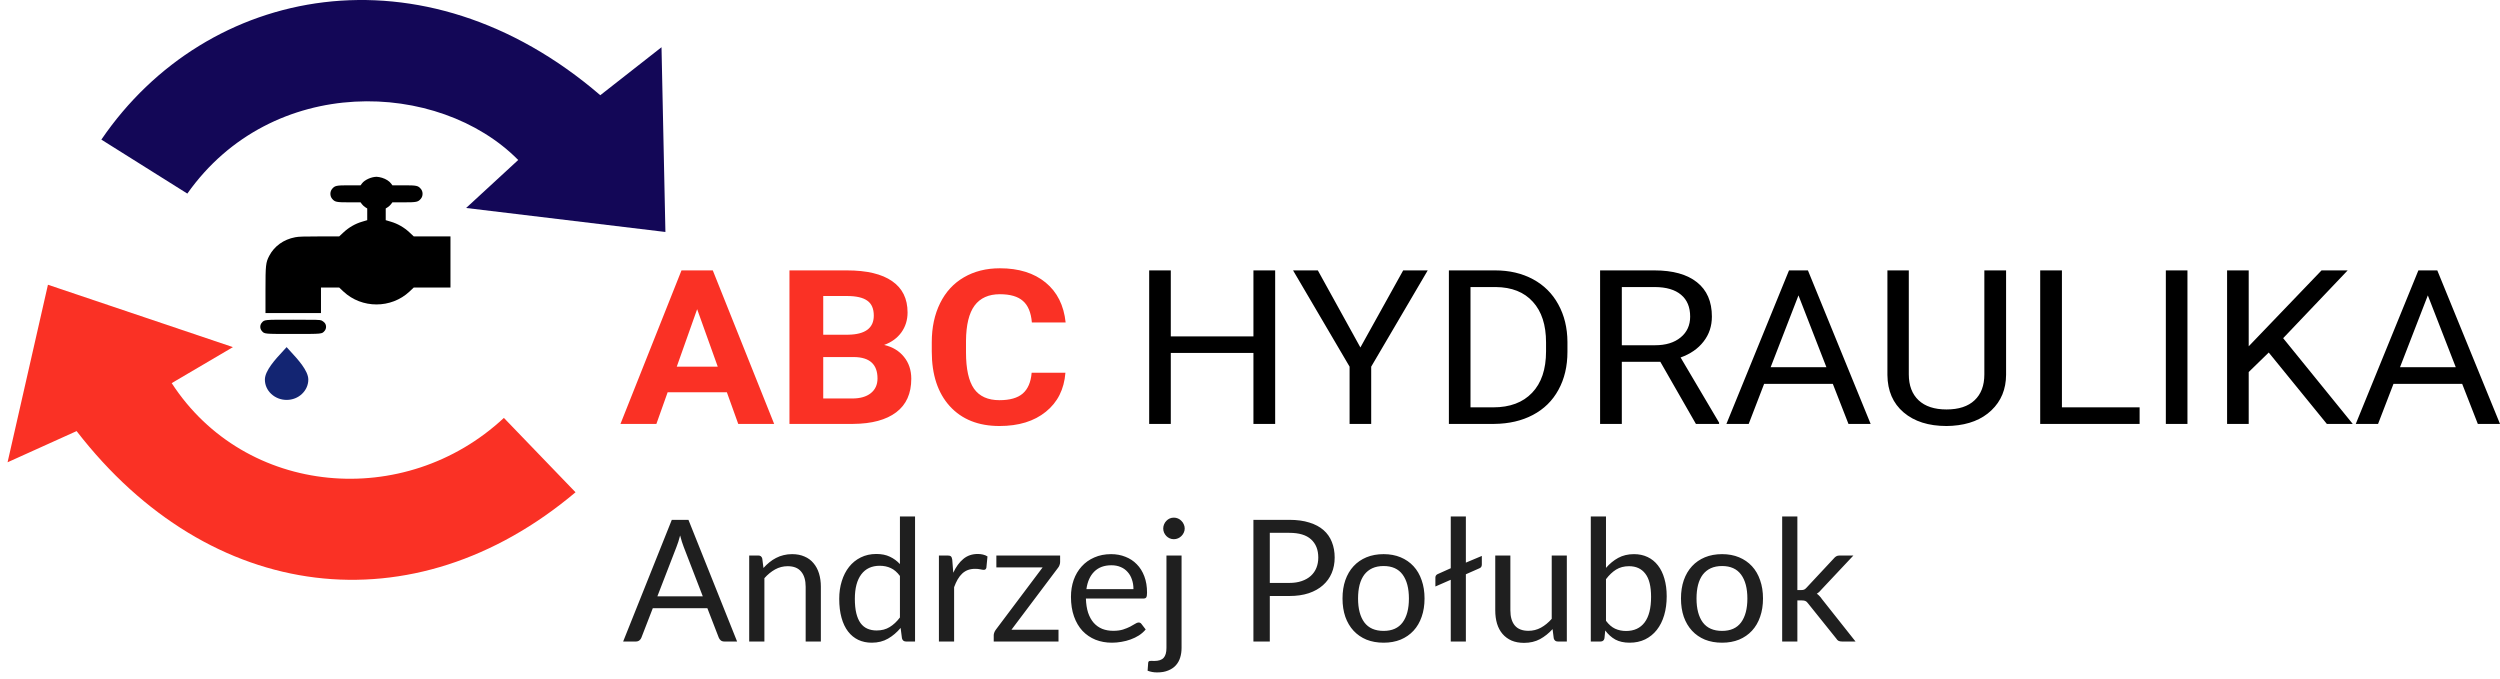
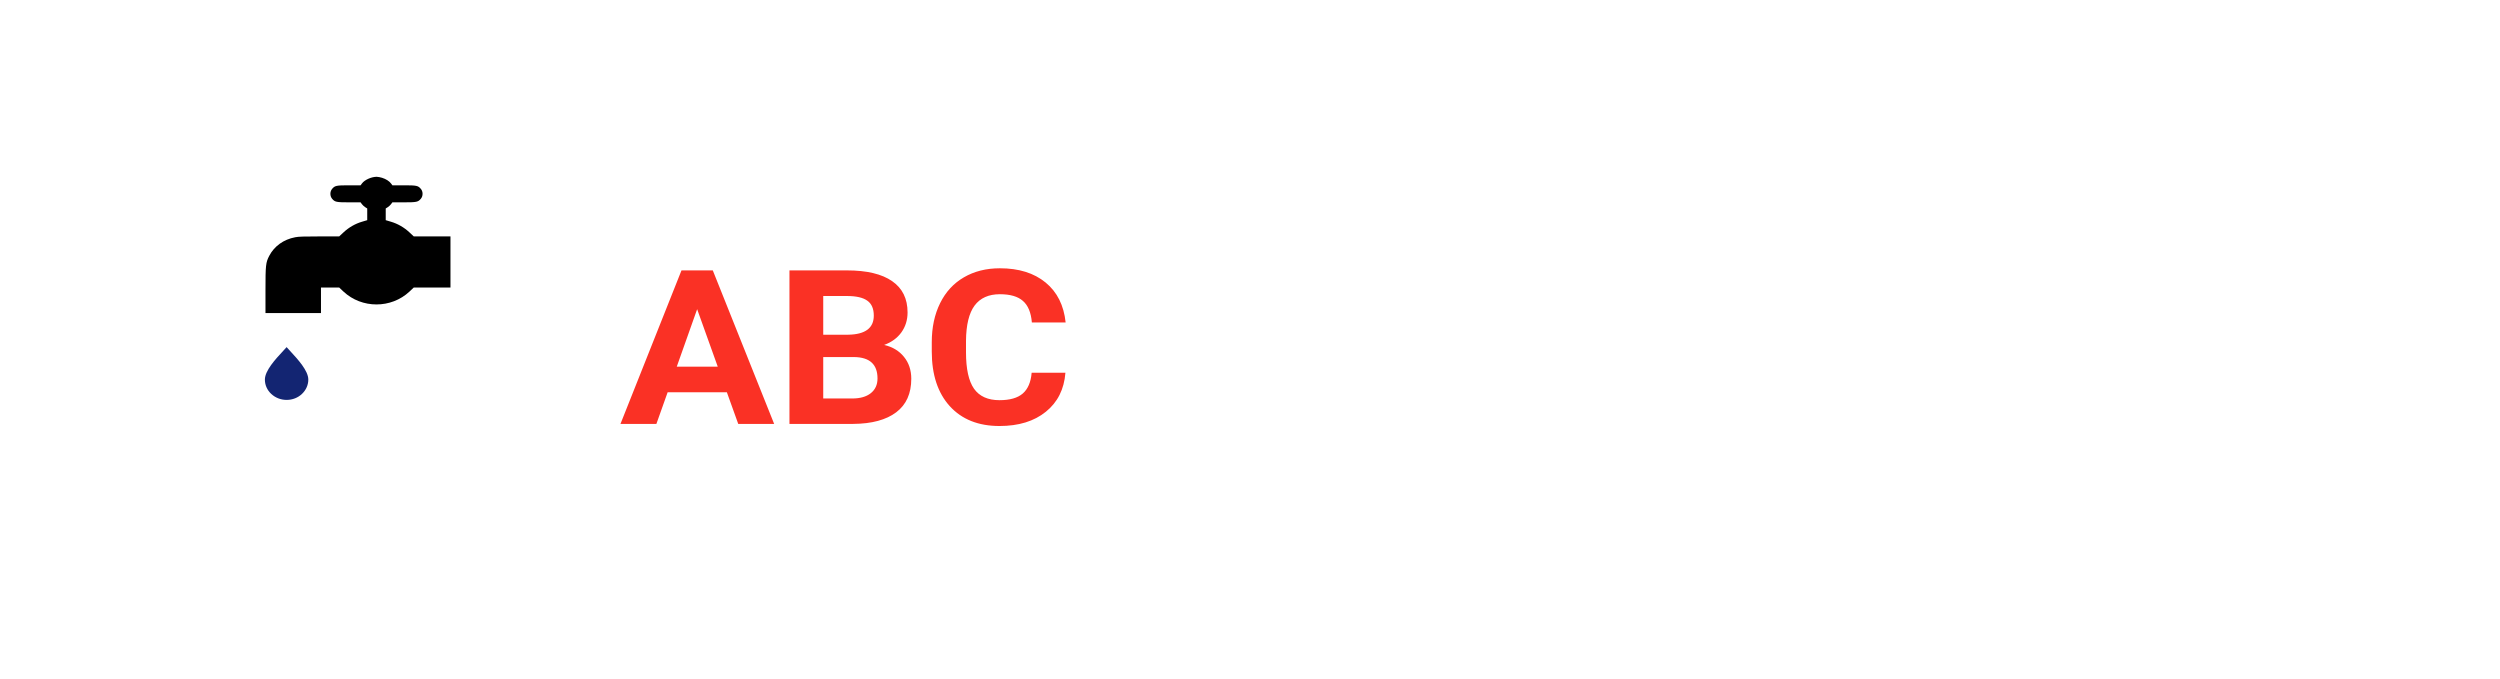
<svg xmlns="http://www.w3.org/2000/svg" width="265" height="72" viewBox="0 0 265 72" fill="none">
-   <path d="M63.63 10.093C44.85 -6.056 21.929 -1.605 10.744 14.798L19.857 20.52C28.833 7.804 46.508 8.44 54.931 16.959L49.407 22.046L70.534 24.589L70.12 5.007L63.63 10.093Z" fill="#130757" />
-   <path d="M5.082 30.183L0.802 49.002L8.12 45.696C22.258 63.989 43.834 66.645 61.006 52.181L53.412 44.298C42.917 54.089 26.001 52.637 18.2 40.61L24.69 36.795L5.082 30.183Z" fill="#FA3125" />
  <path d="M40.501 18.847C40.905 18.971 41.267 19.202 41.451 19.451L41.592 19.642H42.805C44.172 19.642 44.319 19.676 44.613 20.026C44.852 20.314 44.852 20.777 44.613 21.064C44.319 21.414 44.172 21.448 42.805 21.448H41.592L41.451 21.64C41.371 21.747 41.212 21.894 41.095 21.967L40.887 22.097V22.718V23.338L41.438 23.502C42.155 23.711 42.848 24.112 43.406 24.636L43.859 25.06H45.801H47.75V27.768V30.477H45.801H43.859L43.412 30.9C41.463 32.728 38.35 32.728 36.401 30.9L35.954 30.477H34.986H34.024V31.831V33.185H31.082H28.141V30.787C28.141 28.101 28.172 27.825 28.539 27.119C29.079 26.087 30.065 25.381 31.285 25.15C31.658 25.076 32.179 25.06 33.852 25.06H35.954L36.408 24.636C36.965 24.112 37.658 23.711 38.375 23.502L38.926 23.338V22.718V22.097L38.718 21.967C38.601 21.894 38.442 21.747 38.362 21.64L38.221 21.448H37.008C35.642 21.448 35.495 21.414 35.2 21.064C34.962 20.777 34.962 20.314 35.2 20.026C35.495 19.676 35.642 19.642 37.008 19.642H38.221L38.369 19.445C38.651 19.061 39.373 18.74 39.931 18.74C40.072 18.745 40.323 18.79 40.501 18.847Z" fill="black" />
-   <path d="M34.076 33.968C34.174 34.01 34.322 34.119 34.404 34.209C34.617 34.449 34.612 34.841 34.404 35.077C34.114 35.408 34.196 35.398 31.077 35.398C27.958 35.398 28.04 35.408 27.75 35.077C27.537 34.836 27.537 34.449 27.75 34.209C28.04 33.878 27.958 33.888 31.088 33.888C33.572 33.888 33.917 33.897 34.076 33.968Z" fill="black" />
  <path d="M30.756 37.208C30.622 37.058 30.495 36.921 30.38 36.795C30.265 36.927 30.137 37.064 30.004 37.208C29.194 38.079 28.078 39.291 28.078 40.235C28.078 40.832 28.333 41.369 28.754 41.757C29.168 42.145 29.742 42.39 30.38 42.39C31.017 42.39 31.591 42.152 32.006 41.757C32.42 41.369 32.681 40.826 32.681 40.235C32.681 39.291 31.566 38.085 30.756 37.208Z" fill="#132572" />
  <path d="M77.048 41.581H70.77L69.577 44.934H65.77L72.238 28.662H75.556L82.06 44.934H78.253L77.048 41.581ZM71.737 38.865H76.081L73.897 32.774L71.737 38.865ZM83.683 44.934V28.662H89.77C91.878 28.662 93.477 29.042 94.567 29.802C95.657 30.554 96.202 31.66 96.202 33.121C96.202 33.918 95.983 34.622 95.546 35.233C95.108 35.837 94.5 36.28 93.72 36.563C94.611 36.771 95.311 37.193 95.82 37.826C96.337 38.459 96.596 39.234 96.596 40.15C96.596 41.715 96.063 42.9 94.997 43.704C93.931 44.509 92.411 44.919 90.438 44.934H83.683ZM87.263 37.848V42.24H90.33C91.174 42.24 91.83 42.054 92.3 41.681C92.777 41.301 93.016 40.78 93.016 40.117C93.016 38.627 92.192 37.871 90.545 37.848H87.263ZM87.263 35.479H89.913C91.719 35.449 92.622 34.775 92.622 33.456C92.622 32.718 92.391 32.19 91.93 31.869C91.476 31.541 90.756 31.377 89.77 31.377H87.263V35.479ZM112.934 39.513C112.799 41.264 112.107 42.642 110.857 43.648C109.616 44.654 107.977 45.157 105.941 45.157C103.713 45.157 101.958 44.457 100.678 43.056C99.404 41.648 98.768 39.718 98.768 37.267V36.272C98.768 34.708 99.062 33.329 99.651 32.137C100.24 30.945 101.079 30.032 102.169 29.399C103.267 28.758 104.54 28.438 105.988 28.438C107.993 28.438 109.608 28.941 110.833 29.947C112.059 30.953 112.767 32.364 112.958 34.182H109.378C109.29 33.132 108.976 32.372 108.435 31.903C107.902 31.426 107.086 31.187 105.988 31.187C104.795 31.187 103.9 31.59 103.303 32.394C102.714 33.191 102.412 34.432 102.396 36.116V37.345C102.396 39.103 102.678 40.389 103.243 41.201C103.816 42.013 104.715 42.419 105.941 42.419C107.046 42.419 107.87 42.184 108.411 41.715C108.96 41.238 109.274 40.504 109.354 39.513H112.934Z" fill="#FA3125" />
-   <path d="M135.168 44.934H132.864V37.412H124.104V44.934H121.813V28.662H124.104V35.658H132.864V28.662H135.168V44.934ZM144.202 36.831L148.737 28.662H151.338L145.347 38.865V44.934H143.056V38.865L137.065 28.662H139.691L144.202 36.831ZM153.582 44.934V28.662H158.487C159.999 28.662 161.335 28.974 162.497 29.6C163.659 30.226 164.554 31.117 165.182 32.271C165.819 33.426 166.141 34.752 166.149 36.25V37.289C166.149 38.824 165.831 40.169 165.194 41.324C164.566 42.479 163.662 43.365 162.485 43.984C161.315 44.602 159.951 44.919 158.391 44.934H153.582ZM155.873 30.427V43.179H158.284C160.05 43.179 161.423 42.665 162.401 41.637C163.388 40.608 163.881 39.144 163.881 37.245V36.295C163.881 34.447 163.416 33.013 162.485 31.992C161.562 30.964 160.249 30.442 158.547 30.427H155.873ZM175.995 38.351H171.913V44.934H169.61V28.662H175.362C177.319 28.662 178.823 29.079 179.873 29.913C180.931 30.748 181.46 31.962 181.46 33.557C181.46 34.57 181.166 35.453 180.577 36.205C179.996 36.958 179.185 37.52 178.143 37.893L182.224 44.8V44.934H179.766L175.995 38.351ZM171.913 36.596H175.434C176.571 36.596 177.474 36.321 178.143 35.77C178.819 35.218 179.157 34.48 179.157 33.557C179.157 32.551 178.835 31.78 178.19 31.243C177.554 30.707 176.631 30.435 175.422 30.427H171.913V36.596ZM194.278 40.687H186.998L185.363 44.934H183L189.635 28.662H191.64L198.288 44.934H195.937L194.278 40.687ZM187.69 38.921H193.598L190.638 31.31L187.69 38.921ZM212.645 28.662V39.725C212.636 41.261 212.119 42.516 211.093 43.492C210.075 44.468 208.69 45.015 206.94 45.135L206.331 45.157C204.43 45.157 202.914 44.676 201.784 43.715C200.655 42.754 200.082 41.432 200.066 39.748V28.662H202.333V39.681C202.333 40.858 202.679 41.775 203.372 42.43C204.064 43.078 205.05 43.402 206.331 43.402C207.628 43.402 208.619 43.078 209.303 42.43C209.995 41.782 210.341 40.869 210.341 39.692V28.662H212.645ZM218.564 43.179H226.799V44.934H216.261V28.662H218.564V43.179ZM231.87 44.934H229.579V28.662H231.87V44.934ZM240.487 37.368L238.363 39.435V44.934H236.071V28.662H238.363V36.708L246.084 28.662H248.853L242.015 35.847L249.39 44.934H246.645L240.487 37.368ZM260.99 40.687H253.71L252.075 44.934H249.712L256.348 28.662H258.353L265 44.934H262.649L260.99 40.687ZM254.402 38.921H260.31L257.35 31.31L254.402 38.921Z" fill="black" />
-   <path d="M74.496 63.212L72.471 57.965C72.411 57.809 72.348 57.629 72.282 57.425C72.216 57.215 72.153 56.993 72.093 56.759C71.967 57.245 71.838 57.65 71.706 57.974L69.681 63.212H74.496ZM78.132 68H76.782C76.626 68 76.5 67.961 76.404 67.883C76.308 67.805 76.236 67.706 76.188 67.586L74.982 64.472H69.195L67.989 67.586C67.953 67.694 67.884 67.79 67.782 67.874C67.68 67.958 67.554 68 67.404 68H66.054L71.211 55.103H72.975L78.132 68ZM80.927 60.206C81.126 59.984 81.335 59.783 81.558 59.603C81.779 59.423 82.013 59.27 82.26 59.144C82.511 59.012 82.775 58.913 83.052 58.847C83.334 58.775 83.636 58.739 83.96 58.739C84.459 58.739 84.897 58.823 85.275 58.991C85.659 59.153 85.977 59.387 86.228 59.693C86.487 59.993 86.681 60.356 86.814 60.782C86.945 61.208 87.011 61.679 87.011 62.195V68H85.4V62.195C85.4 61.505 85.242 60.971 84.924 60.593C84.612 60.209 84.135 60.017 83.493 60.017C83.019 60.017 82.575 60.131 82.16 60.359C81.752 60.587 81.374 60.896 81.026 61.286V68H79.415V58.883H80.379C80.606 58.883 80.748 58.994 80.802 59.216L80.927 60.206ZM95.393 61.052C95.093 60.65 94.769 60.371 94.421 60.215C94.073 60.053 93.683 59.972 93.251 59.972C92.405 59.972 91.754 60.275 91.298 60.881C90.842 61.487 90.614 62.351 90.614 63.473C90.614 64.067 90.665 64.577 90.767 65.003C90.869 65.423 91.019 65.771 91.217 66.047C91.415 66.317 91.658 66.515 91.946 66.641C92.234 66.767 92.561 66.83 92.927 66.83C93.455 66.83 93.914 66.71 94.304 66.47C94.7 66.23 95.063 65.891 95.393 65.453V61.052ZM96.995 54.743V68H96.041C95.813 68 95.669 67.889 95.609 67.667L95.465 66.56C95.075 67.028 94.631 67.406 94.133 67.694C93.635 67.982 93.059 68.126 92.405 68.126C91.883 68.126 91.409 68.027 90.983 67.829C90.557 67.625 90.194 67.328 89.894 66.938C89.594 66.548 89.363 66.062 89.201 65.48C89.039 64.898 88.958 64.229 88.958 63.473C88.958 62.801 89.048 62.177 89.228 61.601C89.408 61.019 89.666 60.515 90.002 60.089C90.338 59.663 90.749 59.33 91.235 59.09C91.727 58.844 92.279 58.721 92.891 58.721C93.449 58.721 93.926 58.817 94.322 59.009C94.724 59.195 95.081 59.456 95.393 59.792V54.743H96.995ZM101.046 60.71C101.334 60.086 101.688 59.6 102.108 59.252C102.528 58.898 103.041 58.721 103.647 58.721C103.839 58.721 104.022 58.742 104.196 58.784C104.376 58.826 104.535 58.892 104.673 58.982L104.556 60.179C104.52 60.329 104.43 60.404 104.286 60.404C104.202 60.404 104.079 60.386 103.917 60.35C103.755 60.314 103.572 60.296 103.368 60.296C103.08 60.296 102.822 60.338 102.594 60.422C102.372 60.506 102.171 60.632 101.991 60.8C101.817 60.962 101.658 61.166 101.514 61.412C101.376 61.652 101.25 61.928 101.136 62.24V68H99.525V58.883H100.443C100.617 58.883 100.737 58.916 100.803 58.982C100.869 59.048 100.914 59.162 100.938 59.324L101.046 60.71ZM112.373 59.567C112.373 59.681 112.352 59.792 112.31 59.9C112.274 60.008 112.223 60.101 112.157 60.179L107.216 66.749H112.202V68H105.335V67.334C105.335 67.256 105.353 67.166 105.389 67.064C105.425 66.956 105.479 66.854 105.551 66.758L110.519 60.143H105.614V58.883H112.373V59.567ZM120.146 62.447C120.146 62.075 120.092 61.736 119.984 61.43C119.882 61.118 119.729 60.851 119.525 60.629C119.327 60.401 119.084 60.227 118.796 60.107C118.508 59.981 118.181 59.918 117.815 59.918C117.047 59.918 116.438 60.143 115.988 60.593C115.544 61.037 115.268 61.655 115.16 62.447H120.146ZM121.442 66.722C121.244 66.962 121.007 67.172 120.731 67.352C120.455 67.526 120.158 67.67 119.84 67.784C119.528 67.898 119.204 67.982 118.868 68.036C118.532 68.096 118.199 68.126 117.869 68.126C117.239 68.126 116.657 68.021 116.123 67.811C115.595 67.595 115.136 67.283 114.746 66.875C114.362 66.461 114.062 65.951 113.846 65.345C113.63 64.739 113.522 64.043 113.522 63.257C113.522 62.621 113.618 62.027 113.81 61.475C114.008 60.923 114.29 60.446 114.656 60.044C115.022 59.636 115.469 59.318 115.997 59.09C116.525 58.856 117.119 58.739 117.779 58.739C118.325 58.739 118.829 58.832 119.291 59.018C119.759 59.198 120.161 59.462 120.497 59.81C120.839 60.152 121.106 60.578 121.298 61.088C121.49 61.592 121.586 62.168 121.586 62.816C121.586 63.068 121.559 63.236 121.505 63.32C121.451 63.404 121.349 63.446 121.199 63.446H115.106C115.124 64.022 115.202 64.523 115.34 64.949C115.484 65.375 115.682 65.732 115.934 66.02C116.186 66.302 116.486 66.515 116.834 66.659C117.182 66.797 117.572 66.866 118.004 66.866C118.406 66.866 118.751 66.821 119.039 66.731C119.333 66.635 119.585 66.533 119.795 66.425C120.005 66.317 120.179 66.218 120.317 66.128C120.461 66.032 120.584 65.984 120.686 65.984C120.818 65.984 120.92 66.035 120.992 66.137L121.442 66.722ZM125.246 58.883V68.675C125.246 69.041 125.198 69.38 125.102 69.692C125.006 70.01 124.853 70.286 124.643 70.52C124.433 70.754 124.163 70.937 123.833 71.069C123.509 71.207 123.119 71.276 122.663 71.276C122.471 71.276 122.294 71.261 122.132 71.231C121.97 71.201 121.808 71.156 121.646 71.096L121.709 70.232C121.721 70.178 121.742 70.136 121.772 70.106C121.796 70.082 121.832 70.067 121.88 70.061C121.928 70.055 121.991 70.052 122.069 70.052C122.141 70.058 122.234 70.061 122.348 70.061C122.816 70.061 123.149 69.95 123.347 69.728C123.545 69.512 123.644 69.161 123.644 68.675V58.883H125.246ZM125.579 56.021C125.579 56.177 125.546 56.324 125.48 56.462C125.42 56.594 125.336 56.714 125.228 56.822C125.126 56.924 125.006 57.005 124.868 57.065C124.73 57.125 124.583 57.155 124.427 57.155C124.271 57.155 124.124 57.125 123.986 57.065C123.854 57.005 123.737 56.924 123.635 56.822C123.533 56.714 123.452 56.594 123.392 56.462C123.332 56.324 123.302 56.177 123.302 56.021C123.302 55.865 123.332 55.718 123.392 55.58C123.452 55.436 123.533 55.313 123.635 55.211C123.737 55.103 123.854 55.019 123.986 54.959C124.124 54.899 124.271 54.869 124.427 54.869C124.583 54.869 124.73 54.899 124.868 54.959C125.006 55.019 125.126 55.103 125.228 55.211C125.336 55.313 125.42 55.436 125.48 55.58C125.546 55.718 125.579 55.865 125.579 56.021ZM136.669 61.79C137.167 61.79 137.605 61.724 137.983 61.592C138.367 61.46 138.688 61.277 138.946 61.043C139.21 60.803 139.408 60.518 139.54 60.188C139.672 59.858 139.738 59.495 139.738 59.099C139.738 58.277 139.483 57.635 138.973 57.173C138.469 56.711 137.701 56.48 136.669 56.48H134.599V61.79H136.669ZM136.669 55.103C137.485 55.103 138.193 55.199 138.793 55.391C139.399 55.577 139.9 55.844 140.296 56.192C140.692 56.54 140.986 56.96 141.178 57.452C141.376 57.944 141.475 58.493 141.475 59.099C141.475 59.699 141.37 60.248 141.16 60.746C140.95 61.244 140.641 61.673 140.233 62.033C139.831 62.393 139.33 62.675 138.73 62.879C138.136 63.077 137.449 63.176 136.669 63.176H134.599V68H132.862V55.103H136.669ZM146.663 58.739C147.329 58.739 147.929 58.85 148.463 59.072C148.997 59.294 149.453 59.609 149.831 60.017C150.209 60.425 150.497 60.92 150.695 61.502C150.899 62.078 151.001 62.723 151.001 63.437C151.001 64.157 150.899 64.805 150.695 65.381C150.497 65.957 150.209 66.449 149.831 66.857C149.453 67.265 148.997 67.58 148.463 67.802C147.929 68.018 147.329 68.126 146.663 68.126C145.991 68.126 145.385 68.018 144.845 67.802C144.311 67.58 143.855 67.265 143.477 66.857C143.099 66.449 142.808 65.957 142.604 65.381C142.406 64.805 142.307 64.157 142.307 63.437C142.307 62.723 142.406 62.078 142.604 61.502C142.808 60.92 143.099 60.425 143.477 60.017C143.855 59.609 144.311 59.294 144.845 59.072C145.385 58.85 145.991 58.739 146.663 58.739ZM146.663 66.875C147.563 66.875 148.235 66.575 148.679 65.975C149.123 65.369 149.345 64.526 149.345 63.446C149.345 62.36 149.123 61.514 148.679 60.908C148.235 60.302 147.563 59.999 146.663 59.999C146.207 59.999 145.808 60.077 145.466 60.233C145.13 60.389 144.848 60.614 144.62 60.908C144.398 61.202 144.23 61.565 144.116 61.997C144.008 62.423 143.954 62.906 143.954 63.446C143.954 64.526 144.176 65.369 144.62 65.975C145.07 66.575 145.751 66.875 146.663 66.875ZM157.074 58.928V59.837C157.074 60.035 156.993 60.167 156.831 60.233L155.382 60.872V68H153.78V61.457L152.151 62.168V61.223C152.151 61.061 152.226 60.941 152.376 60.863L153.78 60.233V54.743H155.382V59.639L157.074 58.928ZM166.084 58.883V68H165.13C164.902 68 164.758 67.889 164.698 67.667L164.572 66.686C164.176 67.124 163.732 67.478 163.24 67.748C162.748 68.012 162.184 68.144 161.548 68.144C161.05 68.144 160.609 68.063 160.225 67.901C159.847 67.733 159.529 67.499 159.271 67.199C159.013 66.899 158.818 66.536 158.686 66.11C158.56 65.684 158.497 65.213 158.497 64.697V58.883H160.099V64.697C160.099 65.387 160.255 65.921 160.567 66.299C160.885 66.677 161.368 66.866 162.016 66.866C162.49 66.866 162.931 66.755 163.339 66.533C163.753 66.305 164.134 65.993 164.482 65.597V58.883H166.084ZM170.235 65.804C170.529 66.2 170.85 66.479 171.198 66.641C171.552 66.803 171.939 66.884 172.359 66.884C173.217 66.884 173.874 66.581 174.33 65.975C174.786 65.369 175.014 64.466 175.014 63.266C175.014 62.15 174.81 61.331 174.402 60.809C174 60.281 173.424 60.017 172.674 60.017C172.152 60.017 171.696 60.137 171.306 60.377C170.922 60.617 170.565 60.956 170.235 61.394V65.804ZM170.235 60.197C170.619 59.753 171.051 59.399 171.531 59.135C172.017 58.871 172.575 58.739 173.205 58.739C173.739 58.739 174.219 58.841 174.645 59.045C175.077 59.249 175.443 59.546 175.743 59.936C176.043 60.32 176.271 60.788 176.427 61.34C176.589 61.892 176.67 62.513 176.67 63.203C176.67 63.941 176.58 64.613 176.4 65.219C176.22 65.825 175.959 66.344 175.617 66.776C175.281 67.202 174.87 67.535 174.384 67.775C173.898 68.009 173.352 68.126 172.746 68.126C172.146 68.126 171.639 68.015 171.225 67.793C170.817 67.565 170.46 67.244 170.154 66.83L170.073 67.658C170.025 67.886 169.887 68 169.659 68H168.624V54.743H170.235V60.197ZM182.54 58.739C183.206 58.739 183.806 58.85 184.34 59.072C184.874 59.294 185.33 59.609 185.708 60.017C186.086 60.425 186.374 60.92 186.572 61.502C186.776 62.078 186.878 62.723 186.878 63.437C186.878 64.157 186.776 64.805 186.572 65.381C186.374 65.957 186.086 66.449 185.708 66.857C185.33 67.265 184.874 67.58 184.34 67.802C183.806 68.018 183.206 68.126 182.54 68.126C181.868 68.126 181.262 68.018 180.722 67.802C180.188 67.58 179.732 67.265 179.354 66.857C178.976 66.449 178.685 65.957 178.481 65.381C178.283 64.805 178.184 64.157 178.184 63.437C178.184 62.723 178.283 62.078 178.481 61.502C178.685 60.92 178.976 60.425 179.354 60.017C179.732 59.609 180.188 59.294 180.722 59.072C181.262 58.85 181.868 58.739 182.54 58.739ZM182.54 66.875C183.44 66.875 184.112 66.575 184.556 65.975C185 65.369 185.222 64.526 185.222 63.446C185.222 62.36 185 61.514 184.556 60.908C184.112 60.302 183.44 59.999 182.54 59.999C182.084 59.999 181.685 60.077 181.343 60.233C181.007 60.389 180.725 60.614 180.497 60.908C180.275 61.202 180.107 61.565 179.993 61.997C179.885 62.423 179.831 62.906 179.831 63.446C179.831 64.526 180.053 65.369 180.497 65.975C180.947 66.575 181.628 66.875 182.54 66.875ZM190.521 54.743V62.546H190.935C191.055 62.546 191.154 62.531 191.232 62.501C191.316 62.465 191.403 62.396 191.493 62.294L194.373 59.207C194.457 59.105 194.544 59.027 194.634 58.973C194.73 58.913 194.856 58.883 195.012 58.883H196.461L193.104 62.456C192.942 62.66 192.768 62.819 192.582 62.933C192.69 63.005 192.786 63.089 192.87 63.185C192.96 63.275 193.044 63.38 193.122 63.5L196.686 68H195.255C195.117 68 194.997 67.979 194.895 67.937C194.799 67.889 194.715 67.805 194.643 67.685L191.646 63.95C191.556 63.824 191.466 63.743 191.376 63.707C191.292 63.665 191.16 63.644 190.98 63.644H190.521V68H188.91V54.743H190.521Z" fill="#1F1F1F" />
</svg>